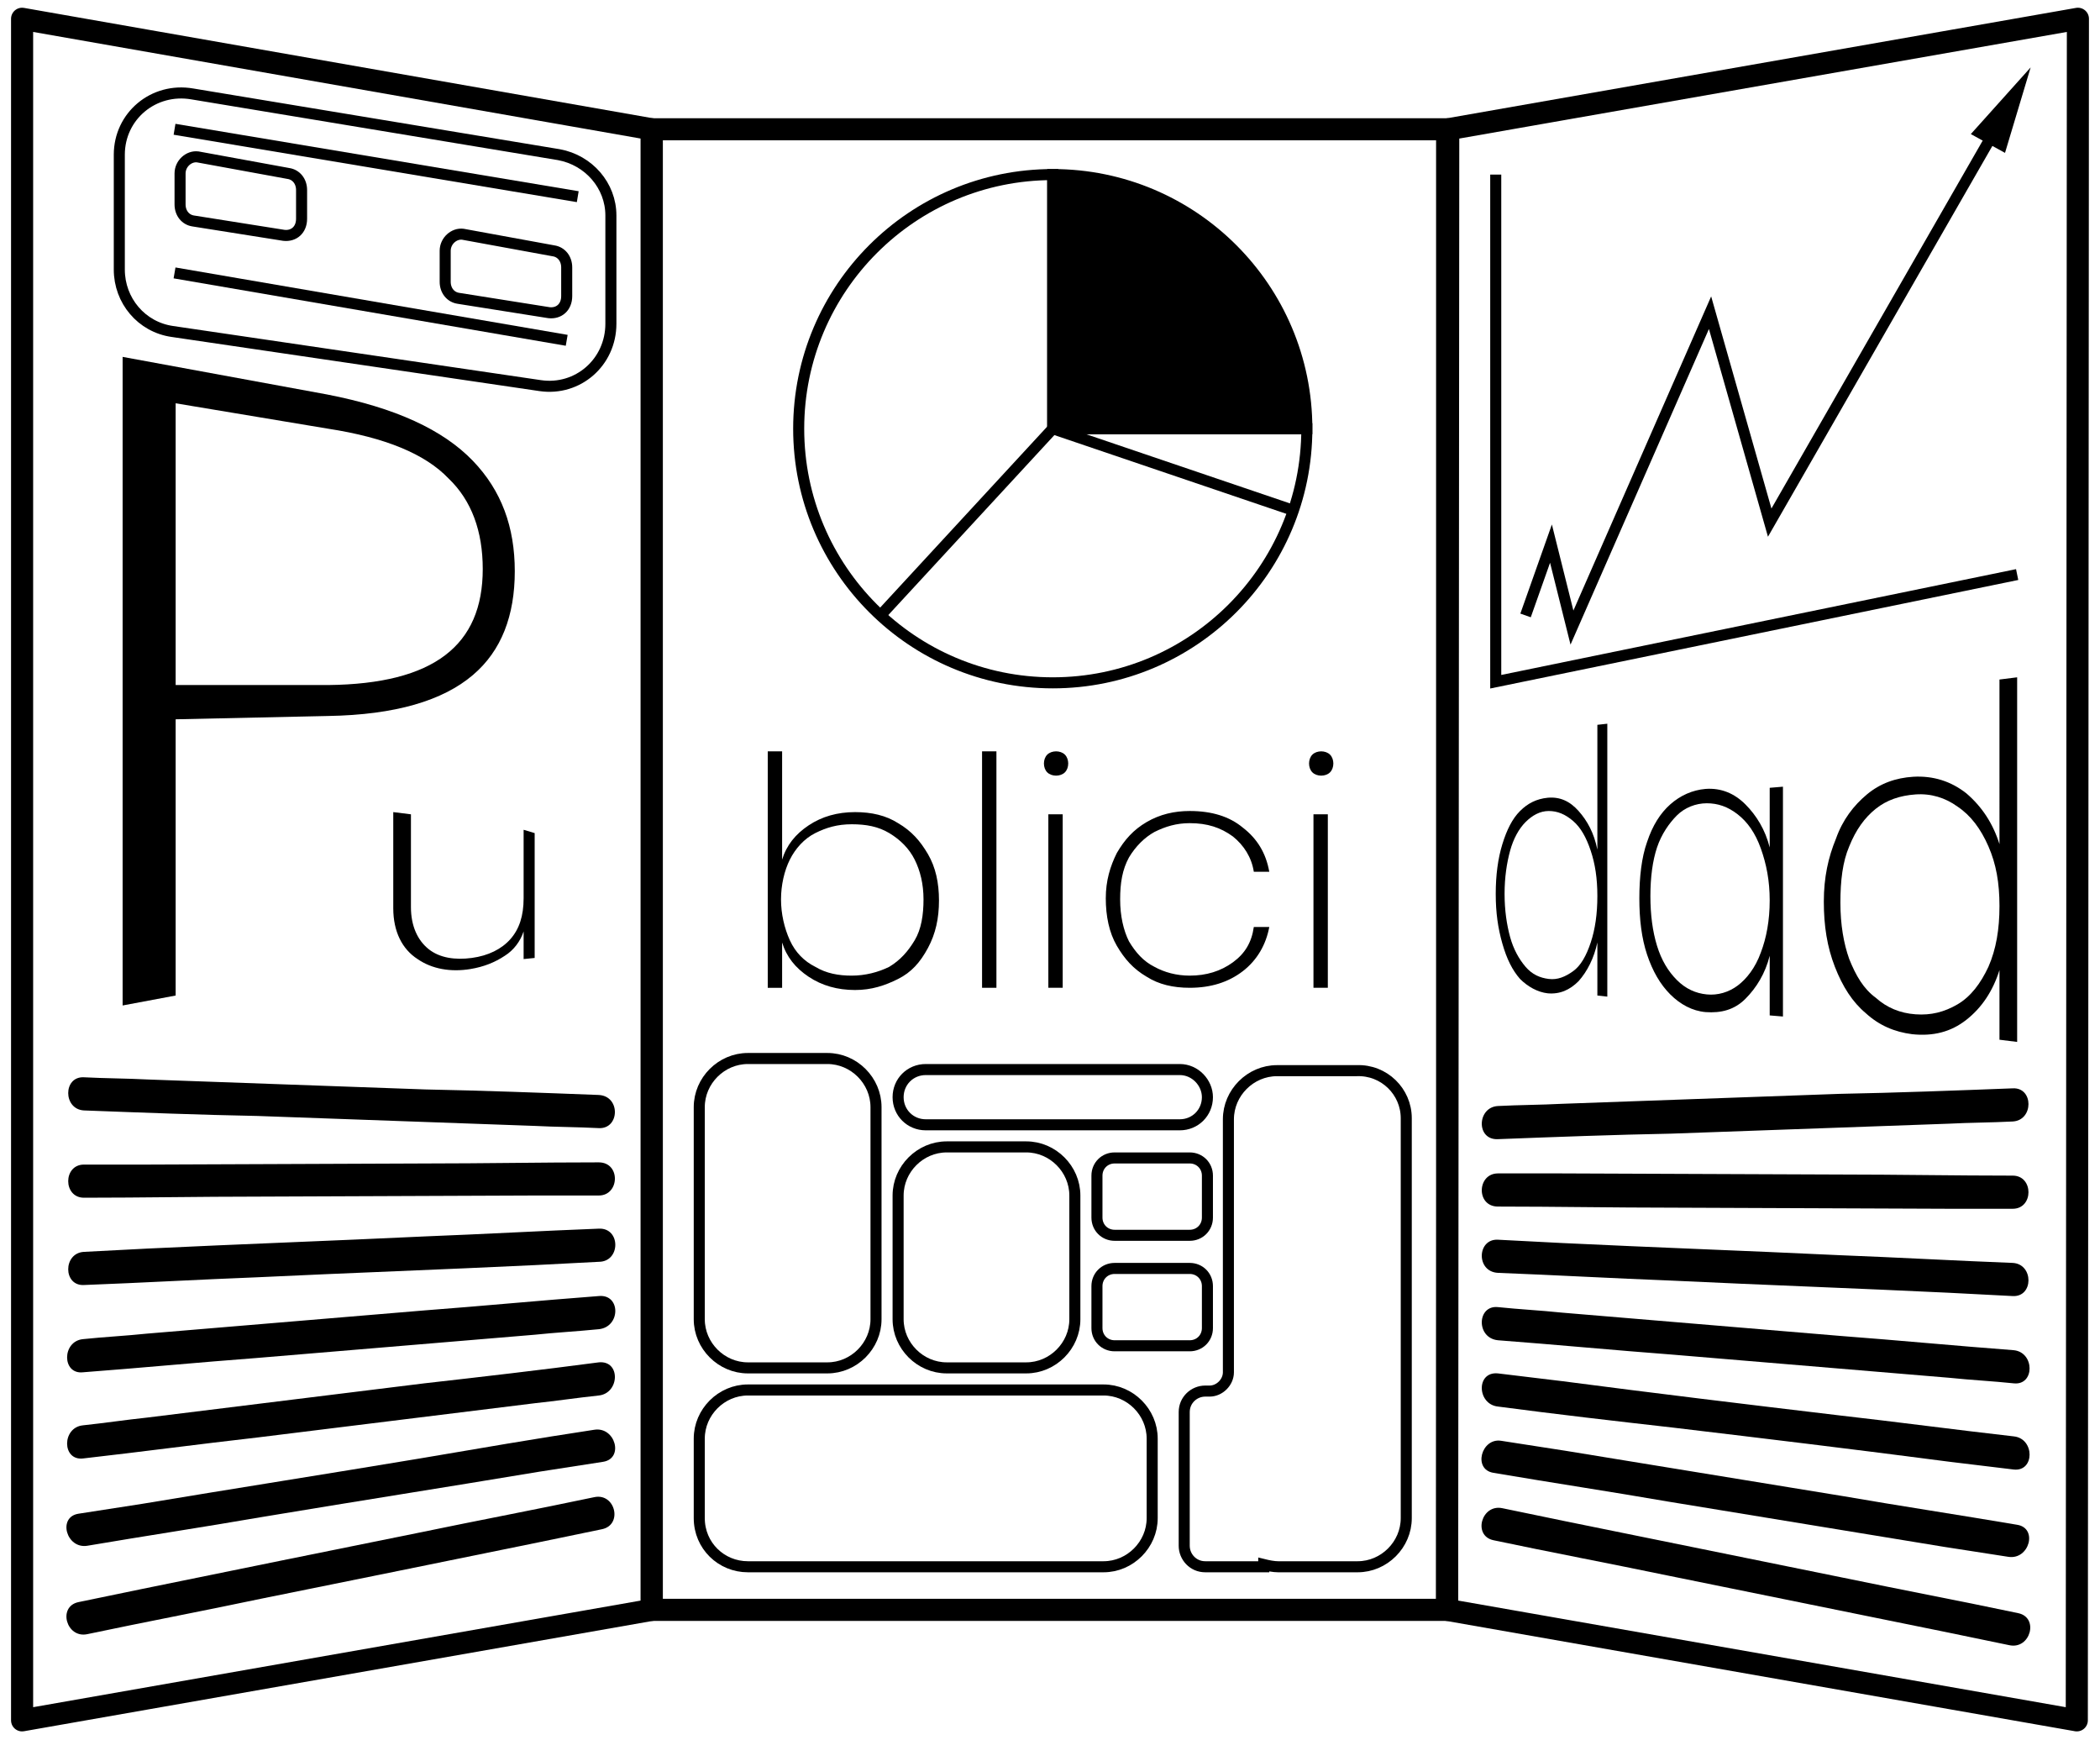
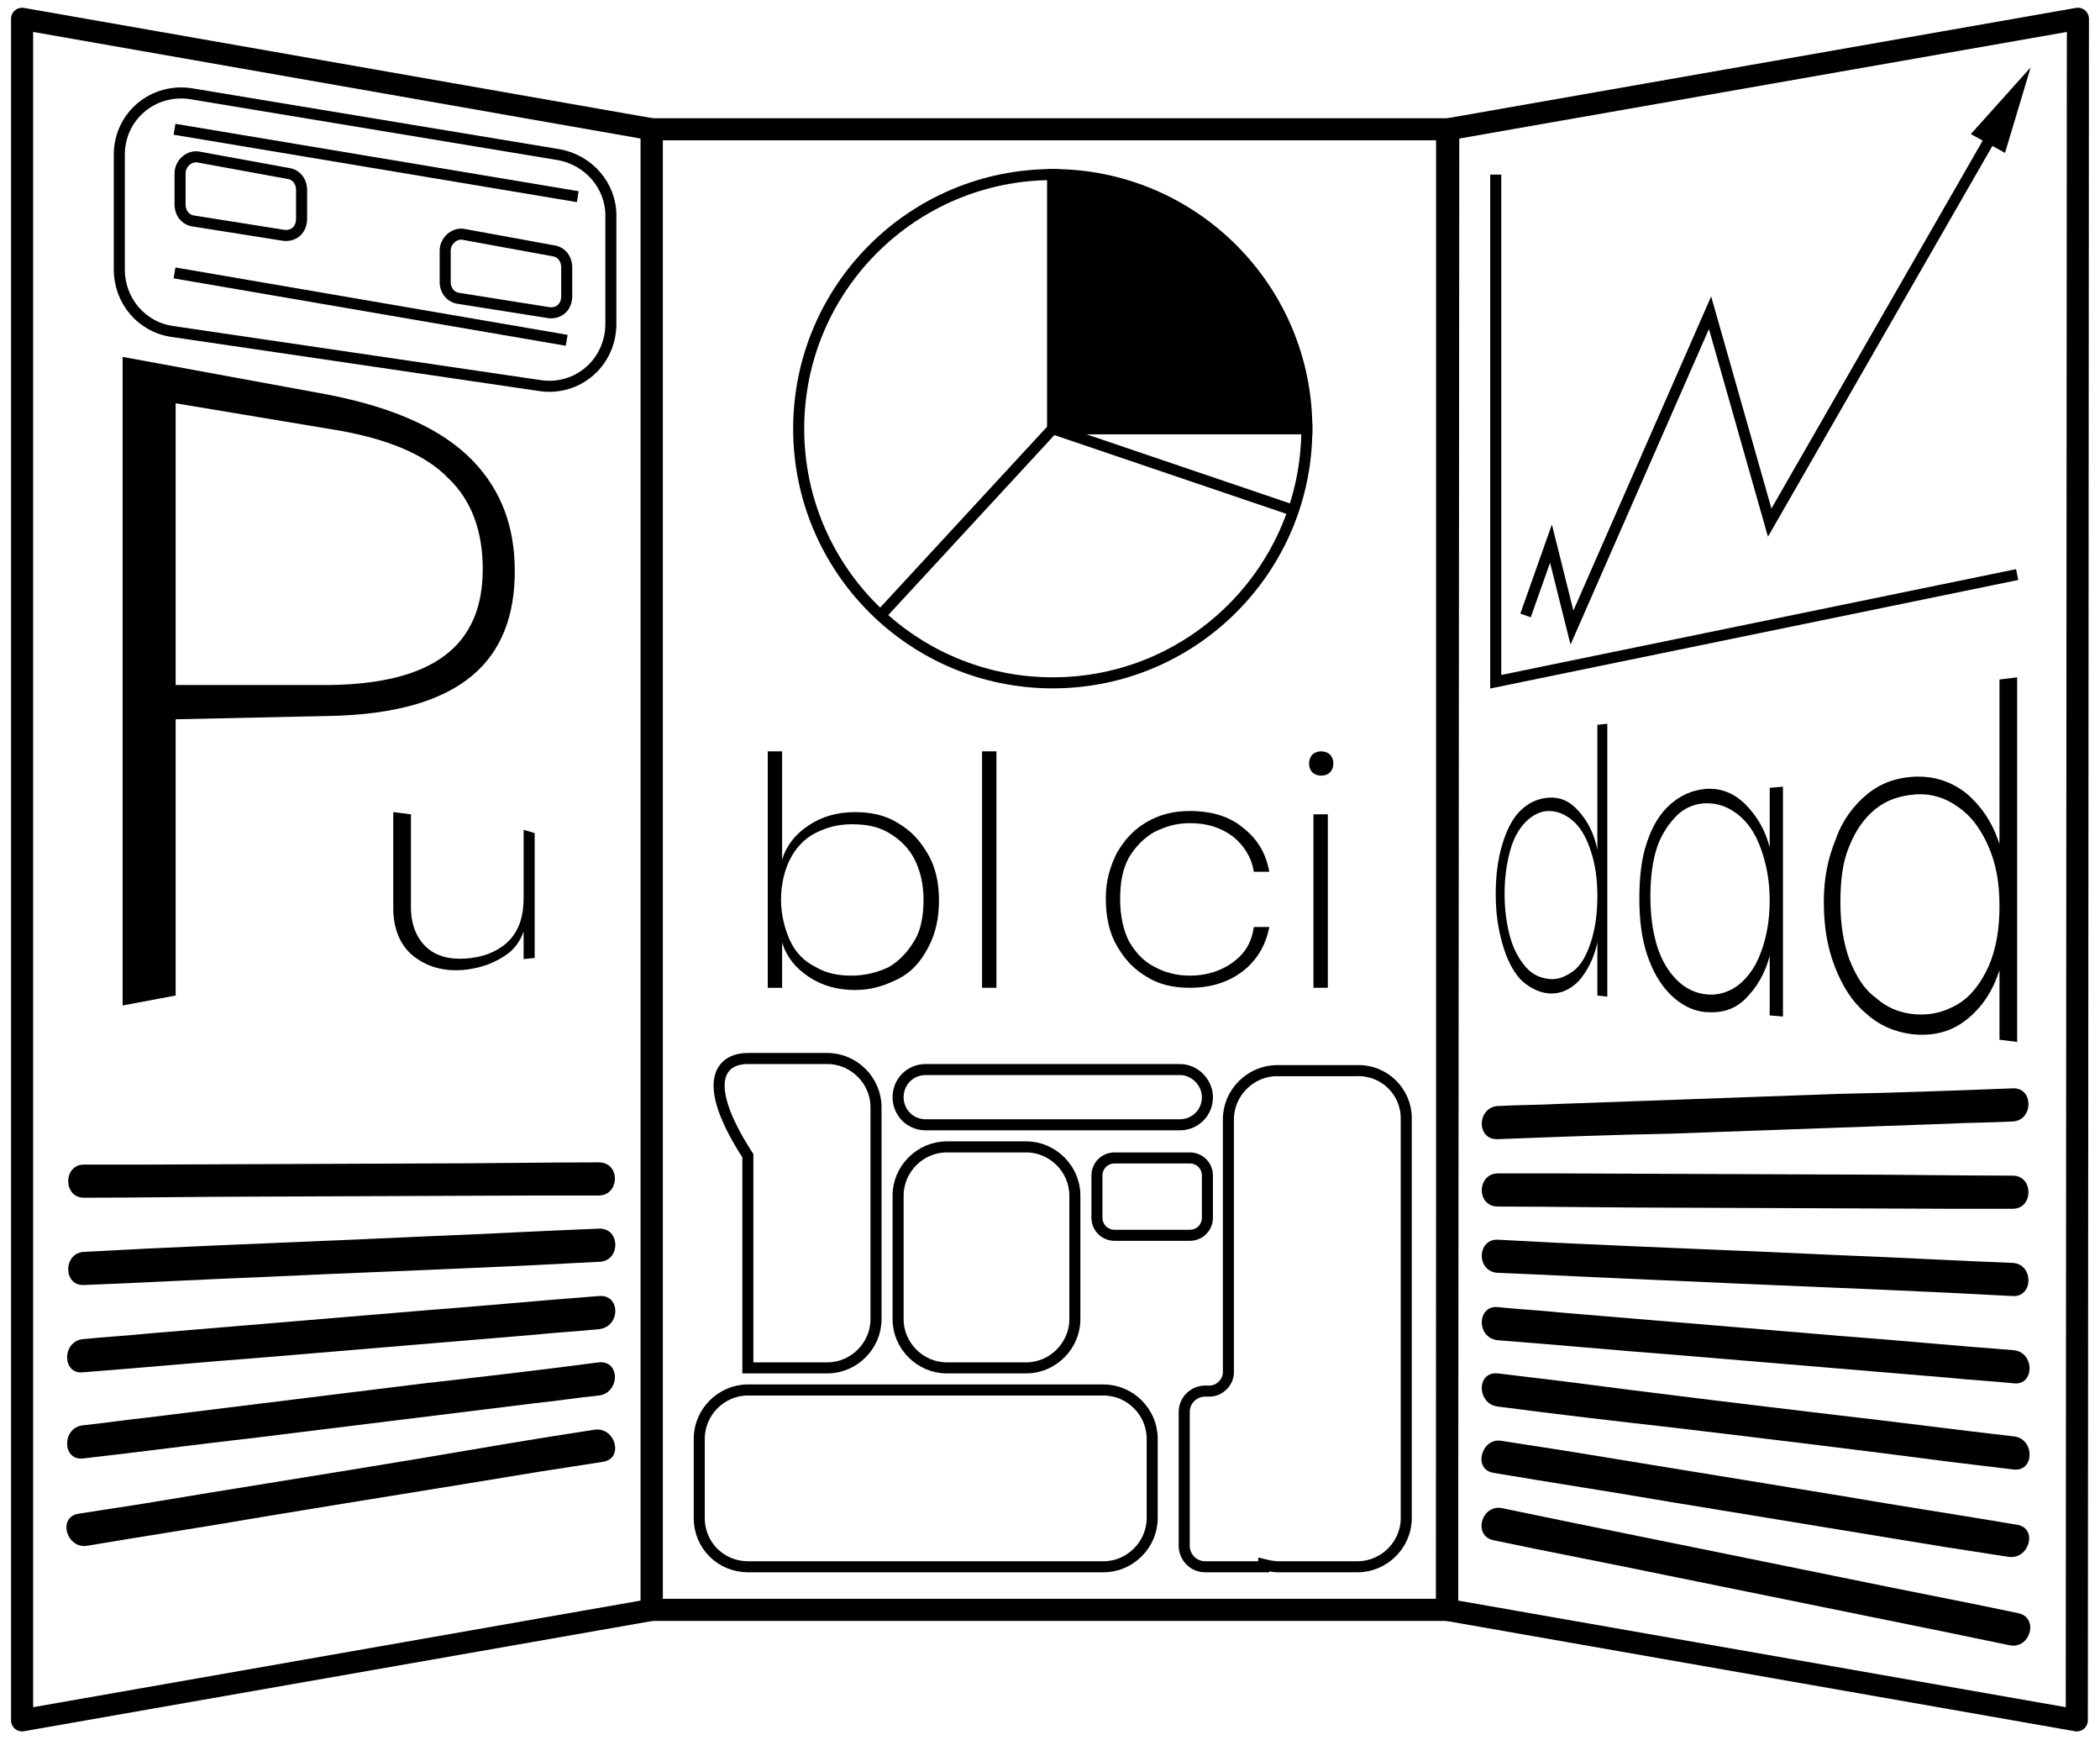
<svg xmlns="http://www.w3.org/2000/svg" version="1.1" id="Capa_2_00000113328321114351071320000012081364661256454044_" x="0px" y="0px" viewBox="0 0 190.1 157.5" style="enable-background:new 0 0 190.1 157.5;" xml:space="preserve">
  <style type="text/css">
	.st0{fill:none;stroke:#000000;stroke-width:2;stroke-linejoin:round;stroke-miterlimit:10;}
	.st1{fill:none;stroke:#000000;stroke-miterlimit:10;}
	.st2{stroke:#000000;stroke-miterlimit:10;}
</style>
  <g id="Capa_1-2">
    <g>
      <polygon class="st0" points="59,145.7 2,155.7 2,1.7 59,11.7   " />
      <polygon class="st0" points="131,145.7 188,155.7 188.1,1.7 131.1,11.7   " />
      <rect x="59" y="11.7" class="st0" width="72" height="134" />
    </g>
    <path d="M42.8,61.1c-2.7,2.3-7,3.6-13.1,3.7l-13.8,0.3v25L11.1,91V32.3l18.5,3.4c6.2,1.2,10.5,3.2,13.2,6c2.6,2.7,3.8,6,3.8,10   S45.4,58.9,42.8,61.1z M43.7,51.5c0-3.4-1-6.2-3.1-8.2c-2.1-2.2-5.7-3.7-10.9-4.5l-13.8-2.3v25.5l13.8,0   C39.3,61.9,43.7,58.4,43.7,51.5z" />
    <path d="M48.4,75.4v11.3l-1,0.1v-2.5c-0.3,0.9-0.9,1.7-1.7,2.2c-0.9,0.6-1.9,1-3.1,1.2c-1.8,0.3-3.5,0-4.8-0.9   c-1.4-0.9-2.2-2.5-2.2-4.6v-8.7l1.6,0.2v8.4c0,1.7,0.6,3,1.6,3.8c1,0.8,2.4,1,3.9,0.8s2.7-0.8,3.5-1.7c0.8-0.9,1.2-2.1,1.2-3.7   v-6.2L48.4,75.4L48.4,75.4z" />
    <g>
      <path d="M73.2,74.7c1.2-0.8,2.6-1.2,4.2-1.2c1.5,0,2.8,0.3,3.9,1c1.2,0.7,2,1.6,2.7,2.8c0.7,1.2,1,2.6,1,4.2s-0.3,3-1,4.3    s-1.5,2.2-2.7,2.8s-2.4,1-3.9,1c-1.6,0-3-0.4-4.2-1.2s-2-1.8-2.4-3.1v4.1h-1.3V68h1.3v9.8C71.2,76.5,72,75.5,73.2,74.7z     M82.8,77.8c-0.5-1-1.3-1.8-2.3-2.4c-1-0.6-2.1-0.8-3.4-0.8s-2.3,0.3-3.3,0.8s-1.8,1.4-2.3,2.4s-0.8,2.3-0.8,3.6s0.3,2.6,0.8,3.7    s1.3,1.9,2.3,2.4c1,0.6,2.1,0.8,3.3,0.8s2.4-0.3,3.4-0.8c1-0.6,1.7-1.4,2.3-2.4s0.8-2.3,0.8-3.7S83.3,78.8,82.8,77.8L82.8,77.8z" />
      <path d="M90.2,68v21.4h-1.3V68H90.2z" />
-       <path d="M94.8,69.9c-0.2-0.2-0.3-0.5-0.3-0.8c0-0.3,0.1-0.6,0.3-0.8s0.5-0.3,0.8-0.3s0.6,0.1,0.8,0.3s0.3,0.5,0.3,0.8    c0,0.3-0.1,0.6-0.3,0.8s-0.5,0.3-0.8,0.3S95,70.1,94.8,69.9z M96.2,73.7v15.7h-1.3V73.7H96.2z" />
      <path d="M101.1,77.2c0.7-1.2,1.5-2.1,2.7-2.8s2.5-1,3.9-1c2,0,3.6,0.5,4.8,1.5c1.3,1,2.1,2.3,2.4,4h-1.4c-0.2-1.3-0.9-2.4-1.9-3.2    c-1.1-0.8-2.3-1.2-3.9-1.2c-1.2,0-2.2,0.3-3.2,0.8c-0.9,0.5-1.7,1.3-2.3,2.3c-0.6,1.1-0.8,2.3-0.8,3.8s0.3,2.8,0.8,3.8    c0.6,1,1.3,1.8,2.3,2.3c0.9,0.5,2,0.8,3.2,0.8c1.5,0,2.8-0.4,3.9-1.2c1.1-0.8,1.7-1.8,1.9-3.2h1.4c-0.3,1.6-1.1,3-2.4,4    c-1.3,1-2.9,1.5-4.8,1.5c-1.5,0-2.8-0.3-3.9-1c-1.2-0.7-2-1.6-2.7-2.8s-1-2.7-1-4.3S100.5,78.4,101.1,77.2L101.1,77.2z" />
      <path d="M118.8,69.9c-0.2-0.2-0.3-0.5-0.3-0.8c0-0.3,0.1-0.6,0.3-0.8s0.5-0.3,0.8-0.3s0.6,0.1,0.8,0.3s0.3,0.5,0.3,0.8    c0,0.3-0.1,0.6-0.3,0.8s-0.5,0.3-0.8,0.3S119,70.1,118.8,69.9z M120.2,73.7v15.7h-1.3V73.7H120.2z" />
    </g>
    <g>
      <path d="M136,76.4c0.4-1.3,0.9-2.3,1.6-3c0.7-0.7,1.5-1.1,2.5-1.2c1.1-0.1,2,0.3,2.8,1.2c0.8,0.9,1.4,2,1.7,3.5V65.6l0.9-0.1v24.7    l-0.9-0.1v-4.8c-0.3,1.4-0.9,2.6-1.7,3.5c-0.8,0.8-1.7,1.2-2.8,1.1c-0.9-0.1-1.8-0.6-2.5-1.3c-0.7-0.8-1.2-1.8-1.6-3.2    s-0.6-2.8-0.6-4.5S135.6,77.7,136,76.4L136,76.4z M144,77c-0.4-1.2-0.9-2.1-1.6-2.7c-0.7-0.6-1.4-0.9-2.2-0.9s-1.5,0.4-2.1,1    s-1.1,1.5-1.4,2.6c-0.3,1.1-0.5,2.4-0.5,3.9s0.2,2.8,0.5,3.9s0.8,2,1.4,2.7c0.6,0.7,1.3,1,2.1,1.1s1.5-0.2,2.2-0.7    s1.2-1.4,1.6-2.6c0.4-1.2,0.6-2.6,0.6-4.2S144.4,78.2,144,77L144,77z" />
      <path d="M149.1,76.2c0.5-1.5,1.2-2.6,2.1-3.4c0.9-0.8,2-1.3,3.2-1.4c1.4-0.1,2.6,0.4,3.6,1.4c1,1,1.8,2.3,2.2,3.9v-5.4l1.2-0.1V92    l-1.2-0.1v-5.4c-0.4,1.6-1.2,2.9-2.2,3.9s-2.2,1.3-3.6,1.2c-1.2-0.1-2.3-0.7-3.2-1.6c-0.9-0.9-1.6-2.1-2.1-3.6s-0.7-3.2-0.7-5.1    S148.6,77.6,149.1,76.2L149.1,76.2z M159.4,76.8c-0.5-1.4-1.2-2.4-2.1-3.1c-0.9-0.7-1.8-1-2.8-1s-2,0.4-2.7,1.1s-1.4,1.7-1.8,2.9    c-0.4,1.2-0.6,2.7-0.6,4.4s0.2,3.2,0.6,4.5c0.4,1.3,1,2.3,1.8,3.1c0.8,0.8,1.7,1.2,2.7,1.3s2-0.2,2.8-0.8s1.6-1.6,2.1-3    c0.5-1.3,0.8-2.9,0.8-4.7S159.9,78.2,159.4,76.8L159.4,76.8z" />
      <path d="M166.2,75.9c0.6-1.7,1.6-3,2.8-4c1.2-1,2.6-1.5,4.2-1.6c1.8-0.1,3.4,0.4,4.8,1.5c1.4,1.2,2.4,2.7,3,4.6V61.5l1.6-0.2v33    l-1.6-0.2v-6.3c-0.6,1.9-1.6,3.4-3,4.5c-1.4,1.1-3,1.5-4.9,1.3c-1.6-0.2-3-0.8-4.2-1.9c-1.2-1-2.1-2.4-2.8-4.2s-1-3.7-1-5.9    S165.5,77.6,166.2,75.9L166.2,75.9z M180,76.6c-0.7-1.6-1.6-2.8-2.8-3.6c-1.1-0.8-2.4-1.2-3.8-1.1s-2.6,0.5-3.6,1.3    s-1.8,1.9-2.4,3.4c-0.6,1.4-0.8,3.1-0.8,5.1s0.3,3.7,0.8,5.1c0.6,1.5,1.3,2.7,2.4,3.5c1,0.9,2.2,1.4,3.6,1.5s2.6-0.2,3.8-0.9    s2.1-1.9,2.8-3.4c0.7-1.6,1-3.4,1-5.5S180.7,78.2,180,76.6L180,76.6z" />
    </g>
    <g>
-       <path d="M54.2,99.1c-5.2-0.2-10.5-0.4-15.7-0.5c-8.4-0.3-16.8-0.6-25.1-0.9c-1.9-0.1-3.9-0.1-5.8-0.2s-1.9,2.9,0,3    c5.3,0.2,10.5,0.4,15.7,0.5c8.4,0.3,16.8,0.6,25.1,0.9c1.9,0.1,3.9,0.1,5.8,0.2S56.2,99.2,54.2,99.1L54.2,99.1z" />
      <path d="M54.2,105.2c-5.2,0-10.5,0.1-15.7,0.1l-25.1,0.1c-1.9,0-3.9,0-5.8,0s-1.9,3,0,3c5.3,0,10.5-0.1,15.7-0.1l25.1-0.1    c1.9,0,3.9,0,5.8,0S56.2,105.2,54.2,105.2L54.2,105.2z" />
      <path d="M54.2,111.2c-5.2,0.2-10.5,0.5-15.7,0.7c-8.4,0.4-16.8,0.7-25.1,1.1l-5.8,0.3c-1.9,0.1-1.9,3.1,0,3    c5.3-0.2,10.5-0.5,15.7-0.7c8.4-0.4,16.8-0.7,25.1-1.1l5.8-0.3C56.2,114.2,56.2,111.1,54.2,111.2L54.2,111.2z" />
      <path d="M54.2,117.3c-5.3,0.4-10.5,0.9-15.8,1.3l-25.1,2.1c-1.9,0.2-3.9,0.3-5.8,0.5s-1.9,3.2,0,3c5.3-0.4,10.5-0.9,15.8-1.3    l25.1-2.1c1.9-0.2,3.8-0.3,5.8-0.5S56.2,117.1,54.2,117.3C54.2,117.3,54.2,117.3,54.2,117.3z" />
      <path d="M54.2,123.3c-5.3,0.7-10.5,1.3-15.8,1.9l-25.1,3.1c-1.9,0.2-3.9,0.5-5.8,0.7s-1.9,3.2,0,3c5.3-0.6,10.5-1.3,15.8-1.9    l25.1-3.1c1.9-0.2,3.9-0.5,5.8-0.7S56.2,123.1,54.2,123.3C54.2,123.3,54.2,123.3,54.2,123.3z" />
      <path d="M53.8,129.4c-5.3,0.8-10.5,1.7-15.8,2.6c-8.4,1.4-16.7,2.7-25.1,4.1c-1.9,0.3-3.9,0.6-5.8,0.9s-1.1,3.2,0.8,2.9    c5.3-0.9,10.6-1.7,15.8-2.6c8.4-1.4,16.7-2.7,25.1-4.1c1.9-0.3,3.9-0.6,5.8-0.9S55.7,129.1,53.8,129.4    C53.8,129.4,53.8,129.4,53.8,129.4z" />
-       <path d="M53.8,135.5c-5.2,1.1-10.5,2.1-15.8,3.2c-8.4,1.7-16.8,3.4-25.1,5.1c-1.9,0.4-3.9,0.8-5.8,1.2s-1.1,3.3,0.8,2.9    c5.2-1.1,10.5-2.1,15.7-3.2c8.4-1.7,16.8-3.4,25.1-5.1c1.9-0.4,3.9-0.8,5.8-1.2S55.7,135.1,53.8,135.5L53.8,135.5z" />
    </g>
    <g>
      <path d="M135.6,103.1c5.2-0.2,10.5-0.4,15.7-0.5l25.1-0.9c1.9-0.1,3.9-0.1,5.8-0.2s1.9-3.1,0-3c-5.2,0.2-10.5,0.4-15.7,0.5    l-25.1,0.9c-1.9,0.1-3.9,0.1-5.8,0.2S133.6,103.2,135.6,103.1L135.6,103.1z" />
      <path d="M135.6,109.2c5.2,0,10.5,0.1,15.7,0.1l25.1,0.1c1.9,0,3.9,0,5.8,0s1.9-3,0-3c-5.2,0-10.5-0.1-15.7-0.1l-25.1-0.1    c-1.9,0-3.9,0-5.8,0S133.6,109.2,135.6,109.2L135.6,109.2z" />
      <path d="M135.6,115.2c5.2,0.2,10.5,0.5,15.7,0.7c8.4,0.4,16.8,0.7,25.1,1.1c1.9,0.1,3.9,0.2,5.8,0.3s1.9-2.9,0-3    c-5.2-0.2-10.5-0.5-15.7-0.7c-8.4-0.4-16.8-0.7-25.1-1.1c-1.9-0.1-3.9-0.2-5.8-0.3S133.6,115.1,135.6,115.2L135.6,115.2z" />
      <path d="M135.6,121.3c5.3,0.4,10.5,0.9,15.8,1.3c8.4,0.7,16.8,1.4,25.1,2.1c1.9,0.2,3.9,0.3,5.8,0.5s1.9-2.8,0-3    c-5.3-0.4-10.5-0.9-15.8-1.3c-8.4-0.7-16.8-1.4-25.1-2.1c-1.9-0.2-3.9-0.3-5.8-0.5S133.6,121.1,135.6,121.3L135.6,121.3z" />
      <path d="M135.6,127.3c5.3,0.7,10.5,1.3,15.8,1.9c8.4,1,16.7,2,25.1,3.1l5.8,0.7c1.9,0.2,1.9-2.8,0-3c-5.3-0.6-10.5-1.3-15.8-1.9    c-8.4-1-16.7-2-25.1-3.1l-5.8-0.7C133.6,124.1,133.7,127.1,135.6,127.3C135.6,127.3,135.6,127.3,135.6,127.3z" />
      <path d="M135.2,133.3c5.3,0.9,10.6,1.7,15.8,2.6L176,140l5.8,0.9c1.9,0.3,2.7-2.6,0.8-2.9c-5.3-0.9-10.6-1.7-15.8-2.6l-25.1-4.1    l-5.8-0.9C134.1,130.1,133.3,133,135.2,133.3L135.2,133.3L135.2,133.3z" />
      <path d="M135.2,139.4c5.2,1.1,10.5,2.1,15.8,3.2l25.1,5.1c1.9,0.4,3.9,0.8,5.8,1.2s2.7-2.5,0.8-2.9c-5.2-1.1-10.5-2.1-15.8-3.2    l-25.1-5.1c-1.9-0.4-3.9-0.8-5.8-1.2S133.3,139,135.2,139.4L135.2,139.4z" />
    </g>
-     <path class="st1" d="M67.7,95.8h7.2c2.4,0,4.4,2,4.4,4.4v19.2c0,2.4-2,4.4-4.4,4.4h-7.2c-2.4,0-4.4-2-4.4-4.4v-19.2   C63.3,97.8,65.3,95.8,67.7,95.8z" />
+     <path class="st1" d="M67.7,95.8h7.2c2.4,0,4.4,2,4.4,4.4v19.2c0,2.4-2,4.4-4.4,4.4h-7.2v-19.2   C63.3,97.8,65.3,95.8,67.7,95.8z" />
    <path class="st1" d="M109.3,99.3L109.3,99.3c0,1.4-1.1,2.5-2.5,2.5h-23c-1.4,0-2.5-1.1-2.5-2.5v0c0-1.4,1.1-2.5,2.5-2.5h23   C108.2,96.8,109.3,98,109.3,99.3z" />
    <path class="st1" d="M85.7,103.8h7.2c2.4,0,4.4,2,4.4,4.4v11.2c0,2.4-2,4.4-4.4,4.4h-7.2c-2.4,0-4.4-2-4.4-4.4v-11.2   C81.3,105.8,83.3,103.8,85.7,103.8z" />
    <path class="st1" d="M127.3,101.2v36.2c0,2.4-2,4.4-4.4,4.4h-7.2c-0.4,0-0.9-0.1-1.3-0.2v0.2h-5.3c-1.1,0-1.9-0.9-1.9-1.9v-12.1   c0-1.1,0.9-1.9,1.9-1.9h0.4c0.9,0,1.7-0.8,1.7-1.7v-22.9c0-2.4,2-4.4,4.4-4.4h7.2C125.3,96.8,127.3,98.8,127.3,101.2z" />
    <path class="st1" d="M63.3,137.4v-7.2c0-2.4,2-4.4,4.4-4.4h32.2c2.4,0,4.4,2,4.4,4.4v7.2c0,2.4-2,4.4-4.4,4.4H67.7   C65.3,141.8,63.3,139.9,63.3,137.4z" />
    <path class="st1" d="M100.9,104.8h6.8c0.9,0,1.6,0.7,1.6,1.6v3.8c0,0.9-0.7,1.6-1.6,1.6h-6.8c-0.9,0-1.6-0.7-1.6-1.6v-3.8   C99.3,105.5,100,104.8,100.9,104.8z" />
-     <path class="st1" d="M100.9,114.8h6.8c0.9,0,1.6,0.7,1.6,1.6v3.8c0,0.9-0.7,1.6-1.6,1.6h-6.8c-0.9,0-1.6-0.7-1.6-1.6v-3.8   C99.3,115.5,100,114.8,100.9,114.8z" />
    <path class="st1" d="M48.9,34.9L15.6,30c-2.8-0.4-4.8-2.8-4.8-5.6V14c0-3.5,3.1-6.1,6.6-5.5L50.6,14c2.7,0.5,4.7,2.8,4.7,5.5v9.8   C55.3,32.8,52.3,35.4,48.9,34.9L48.9,34.9z" />
    <path class="st1" d="M25.7,21.3L17.5,20c-0.7-0.1-1.2-0.7-1.2-1.5v-2.8c0-0.9,0.8-1.6,1.6-1.5l8.2,1.5c0.7,0.1,1.2,0.7,1.2,1.5v2.6   C27.3,20.8,26.6,21.4,25.7,21.3L25.7,21.3z" />
    <path class="st1" d="M49.7,28.3L41.5,27c-0.7-0.1-1.2-0.7-1.2-1.5v-2.8c0-0.9,0.8-1.6,1.6-1.5l8.2,1.5c0.7,0.1,1.2,0.7,1.2,1.5v2.6   C51.3,27.8,50.6,28.4,49.7,28.3L49.7,28.3z" />
    <path class="st1" d="M118.3,38.8c0,12.7-10.3,23-23,23s-23-10.3-23-23s10.3-23,23-23v23H118.3z" />
    <path class="st2" d="M118.3,38.8h-23v-23C108,15.8,118.3,26.1,118.3,38.8z" />
    <polyline class="st1" points="79.7,55.7 95.3,38.8 117.1,46.2  " />
    <line class="st1" x1="15.8" y1="11.7" x2="52.3" y2="17.8" />
    <line class="st1" x1="15.8" y1="24.7" x2="51.3" y2="30.8" />
    <polyline class="st1" points="135.4,15.8 135.4,61.7 182.6,52  " />
    <polyline class="st1" points="138.1,55.7 140.4,49.2 142.3,56.8 154.8,28.3 160.2,47.3 182.6,8.3  " />
    <polygon class="st2" points="182.7,8.1 179.2,12 181.2,13.1  " />
  </g>
</svg>